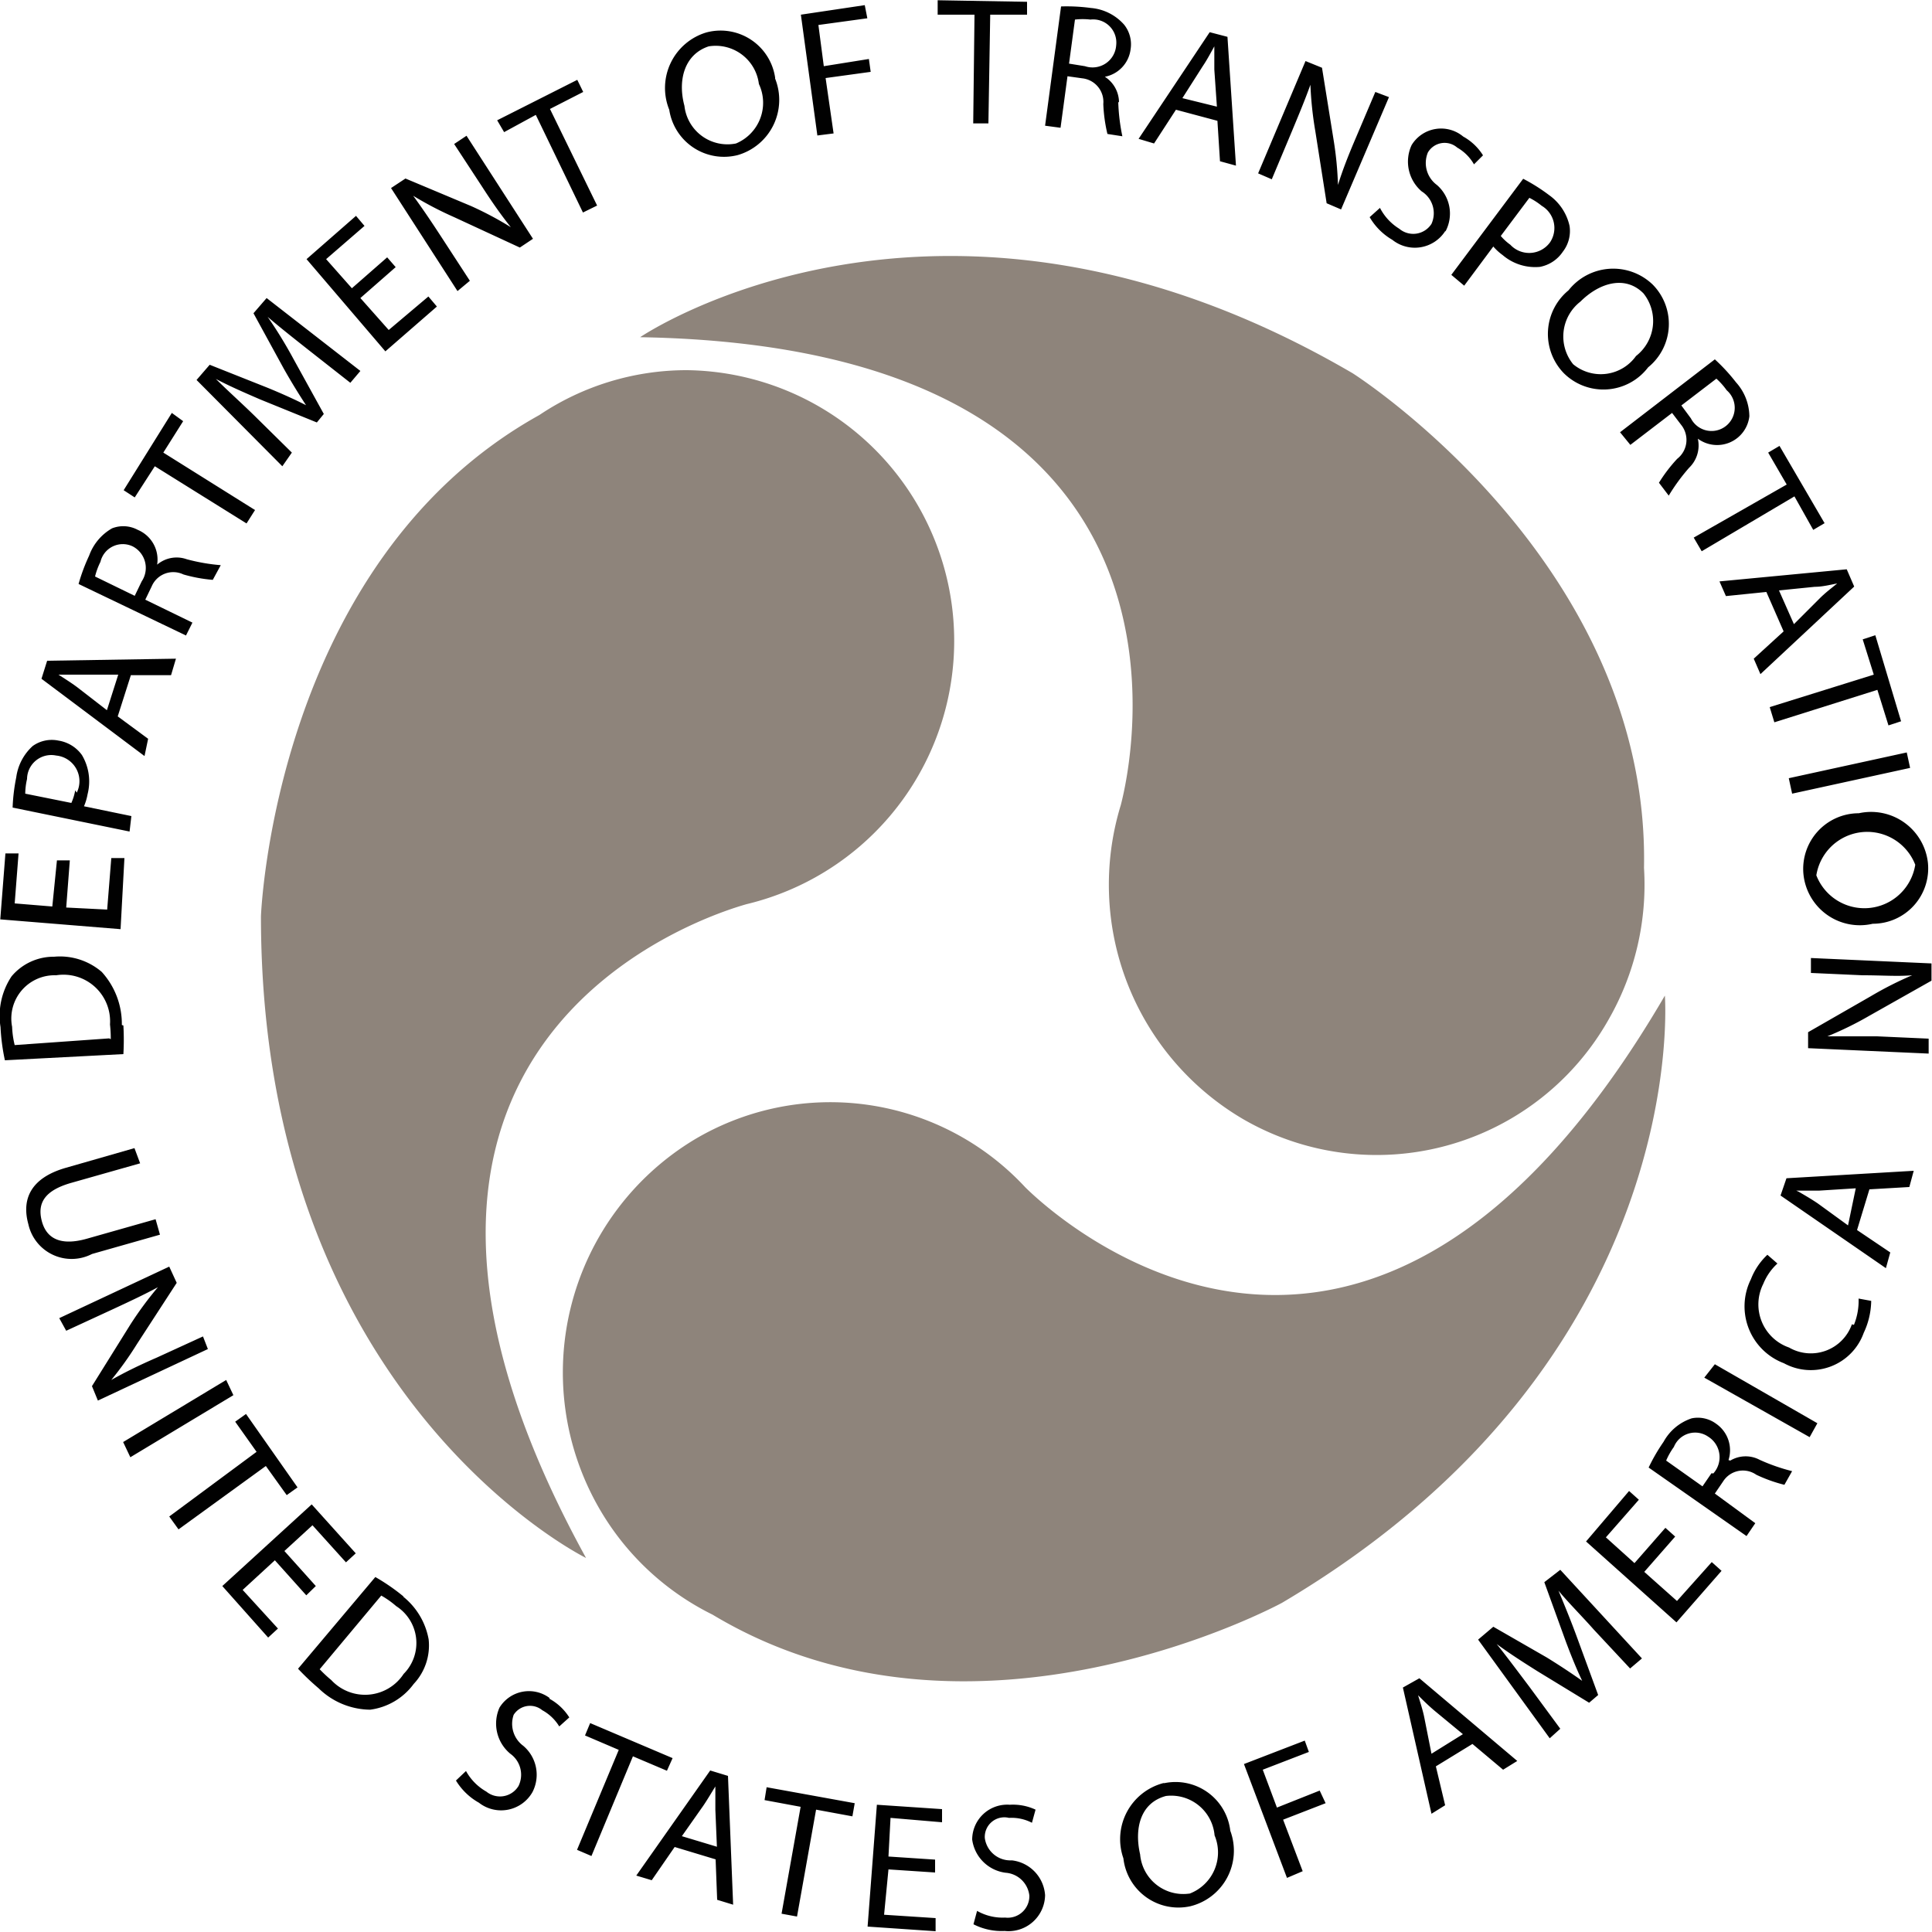
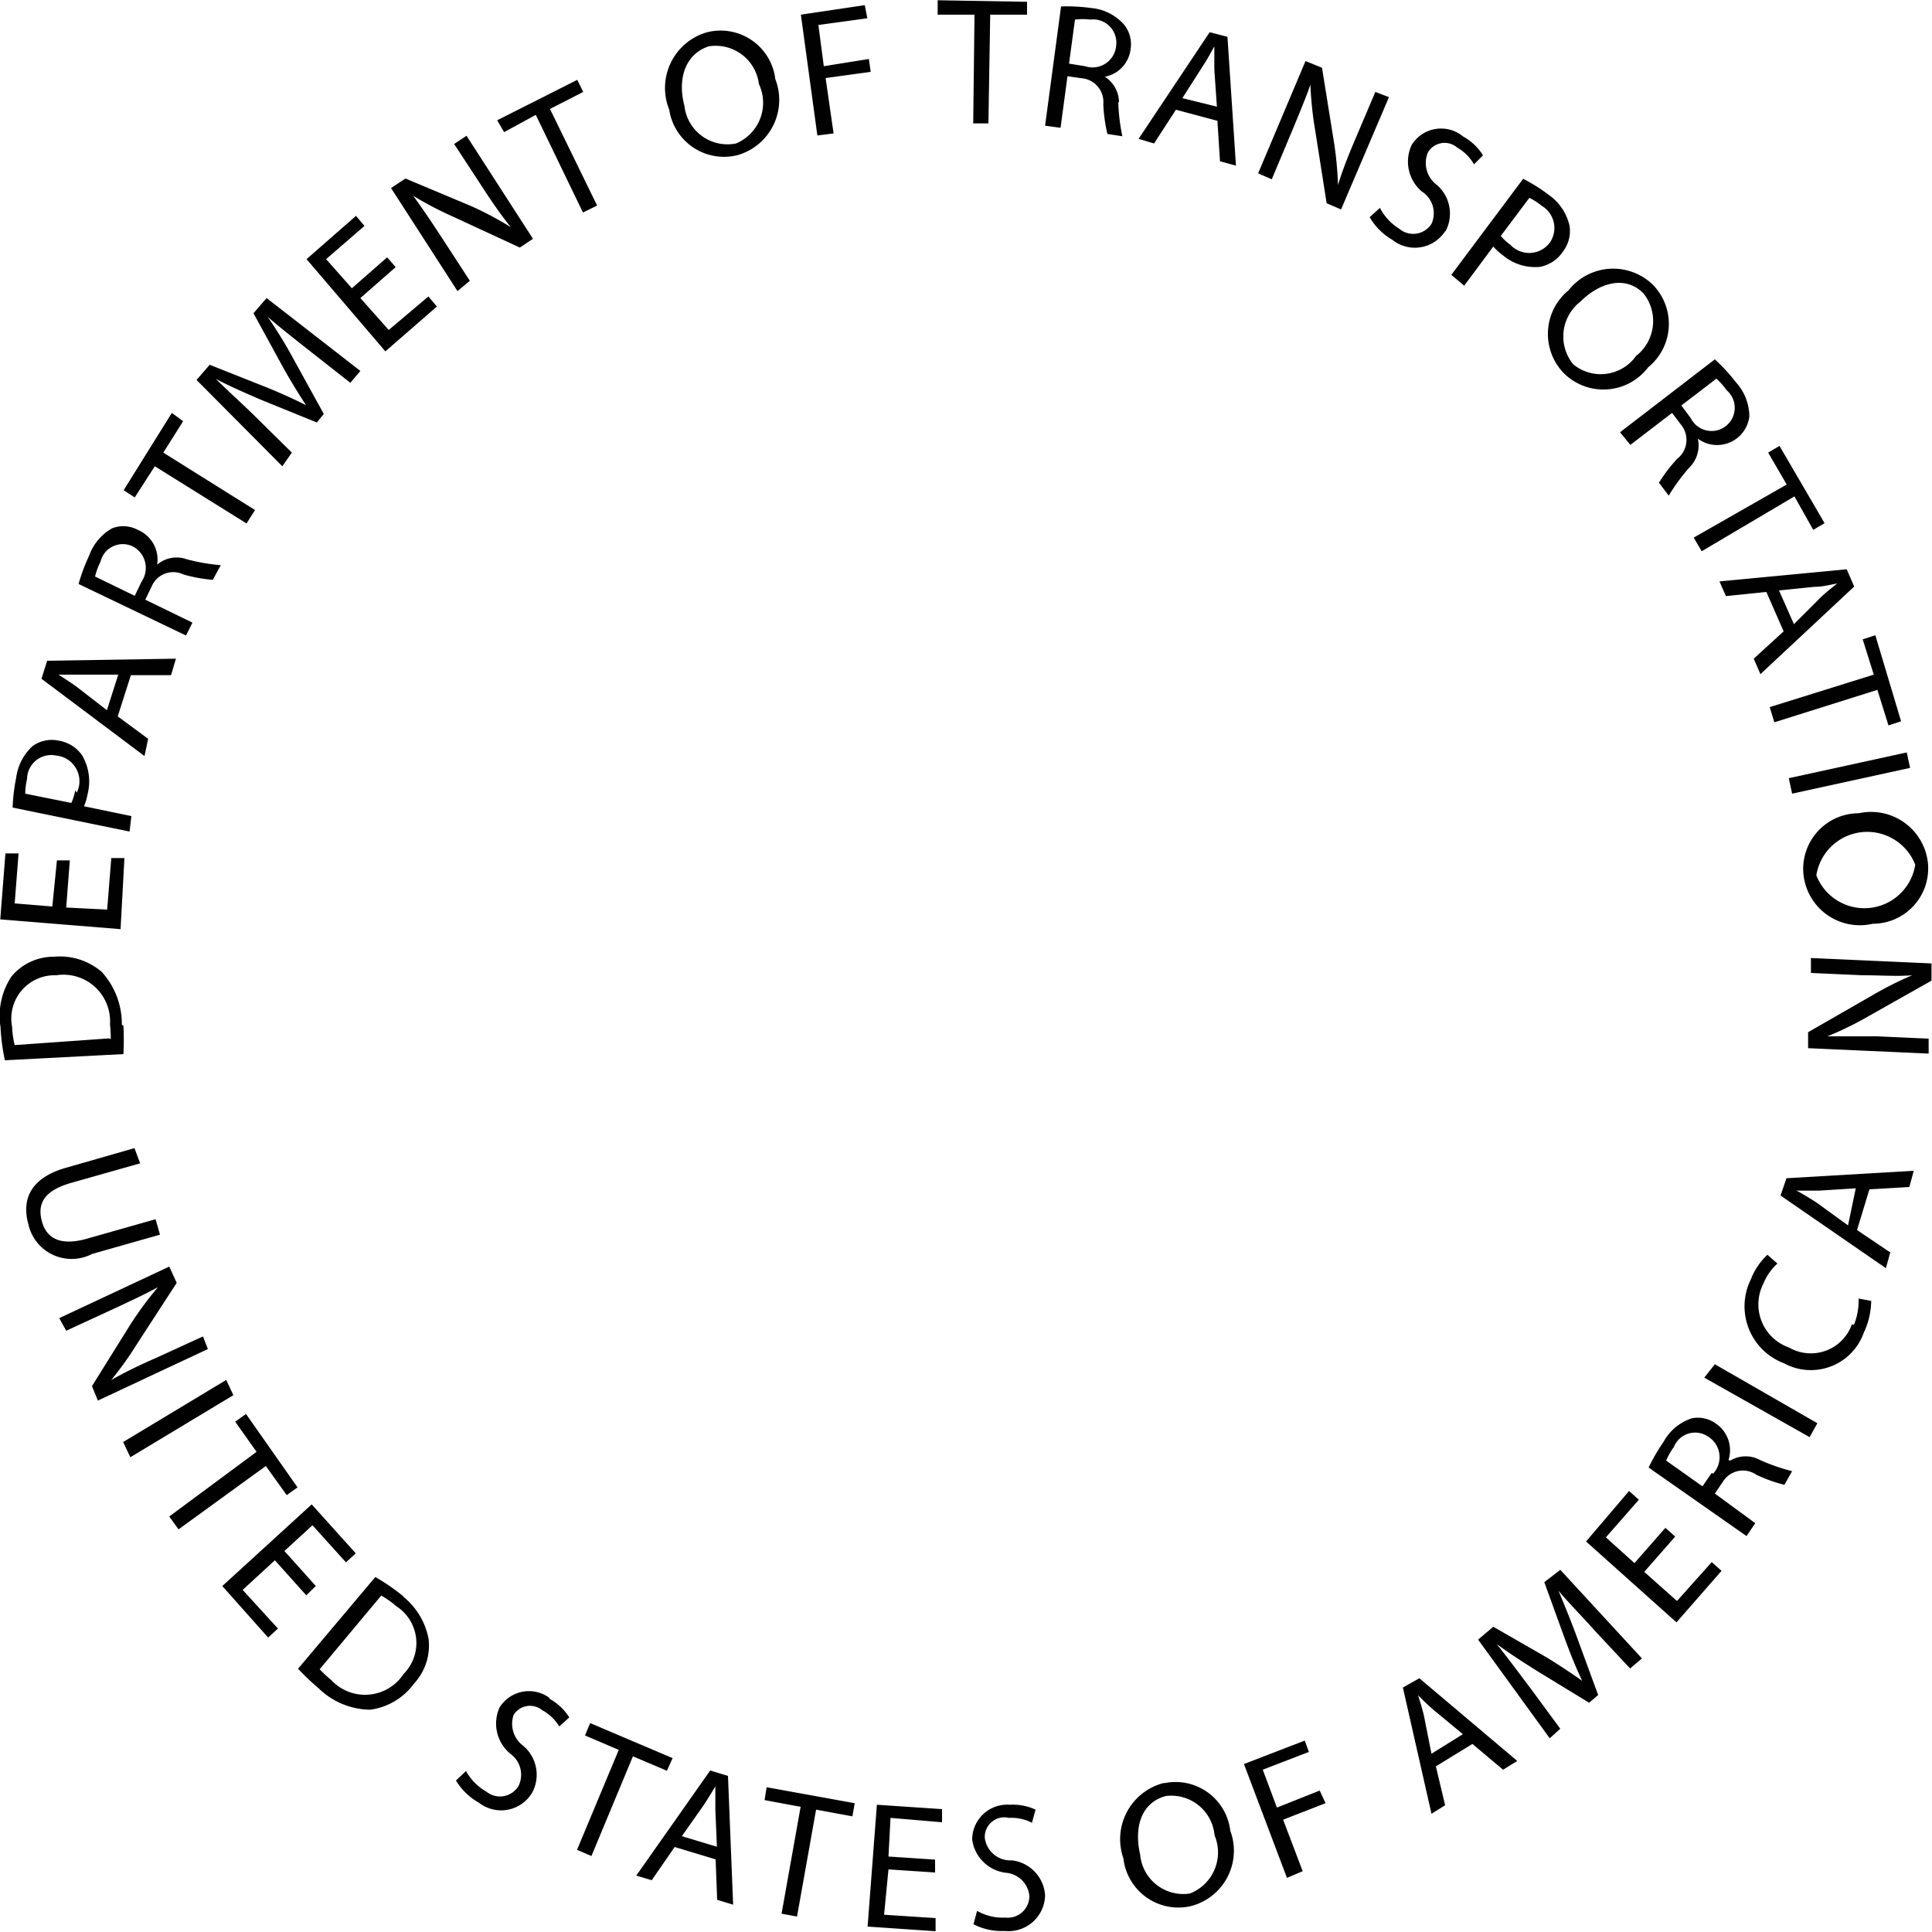
<svg xmlns="http://www.w3.org/2000/svg" viewBox="0 0 75 75">
  <defs>
    <style>.cls-1{fill:#8e847b;}.cls-2{fill:#010101;}</style>
  </defs>
  <title>DOT</title>
-   <path class="cls-1" d="M29.41 35.53a10.51 10.51 0 0 0-2.31-20.73 10.27 10.27 0 0 0-5.73 1.74c-10.31 5.73-10.81 19.46-10.81 19.46 0 18.71 12.62 24.91 12.62 24.91-11.07-20.12 4.82-24.98 6.23-25.38zm35.65 3.55c-11.58 19.85-23.77 8.49-24.83 7.44a10.32 10.32 0 0 0-12.83-1.86 10.56 10.56 0 0 0-3.7 14.34 10.38 10.38 0 0 0 4.39 4.11c10.12 6.08 22.11-.46 22.11-.46 15.97-9.44 14.86-23.57 14.86-23.57zm-21.12-7.4a10.55 10.55 0 0 0 4.74 12.19 10.34 10.34 0 0 0 14.2-3.87 10.53 10.53 0 0 0 1.37-5.88c.23-11.89-11.31-19.2-11.31-19.2-16-9.35-27.66-1.4-27.66-1.4 22.8.39 19.04 16.71 18.66 18.16z" transform="translate(-.43 -.43)" />
  <path class="cls-2" d="M4 49.11l2.64-.75-.17-.6-2.68.76c-1 .28-1.56 0-1.74-.7s.13-1.18 1.14-1.47l2.68-.76-.22-.59-2.65.76c-1.41.4-1.73 1.25-1.47 2.19a1.72 1.72 0 0 0 2.47 1.16zm4.31 3.2l-1.79.82c-.71.31-1.22.56-1.77.87a13.27 13.27 0 0 0 1-1.4l1.54-2.37-.29-.63-4.27 2 .27.49 1.82-.84c.71-.33 1.22-.57 1.74-.85a13.8 13.8 0 0 0-1.07 1.45l-1.49 2.39.23.56 4.27-2zm.9 1.69l-4 2.41.28.59 4-2.41zm2.35 4.47l.42-.3-2-2.85-.42.3.83 1.17-3.39 2.51.36.5 3.39-2.46zm-.46 2.53l1.22 1.36.37-.36-1.22-1.36 1.09-1 1.3 1.44.38-.35-1.71-1.9-3.47 3.17 1.78 2 .38-.35-1.37-1.5zm5 1.41a7.78 7.78 0 0 0-1.1-.76l-3 3.56a9.71 9.71 0 0 0 .8.76 2.9 2.9 0 0 0 2 .83 2.5 2.5 0 0 0 1.69-1 2.18 2.18 0 0 0 .58-1.73 2.75 2.75 0 0 0-.99-1.66zm0 3a1.79 1.79 0 0 1-2.81.24 5.09 5.09 0 0 1-.45-.42l2.39-2.86a3.45 3.45 0 0 1 .58.41 1.7 1.7 0 0 1 .27 2.65zm5.67.94a1.34 1.34 0 0 0-1.95.37 1.52 1.52 0 0 0 .42 1.79 1 1 0 0 1 .32 1.25.84.84 0 0 1-1.25.22 2.06 2.06 0 0 1-.79-.8l-.39.37a2.43 2.43 0 0 0 .89.86 1.4 1.4 0 0 0 2.08-.41 1.47 1.47 0 0 0-.36-1.8 1.06 1.06 0 0 1-.37-1.2.75.75 0 0 1 1.11-.18 1.75 1.75 0 0 1 .66.63l.39-.35a2.11 2.11 0 0 0-.78-.73zm4.77 2.33l-3.2-1.36-.2.48 1.31.56-1.62 3.88.56.24 1.61-3.87 1.32.56zm1.46.48l-2.87 4.08.6.18.89-1.29 1.59.48.06 1.57.62.19-.2-5zm-1.1 2.55l.83-1.18c.17-.25.32-.51.47-.75v.9l.06 1.44zm3.21-1.4l1.4.26-.74 4.15.6.11.74-4.15 1.41.26.09-.51-3.42-.62zm4 4.91l2.64.18v-.51l-2-.13.17-1.76 1.81.12v-.5l-1.81-.12.08-1.5 2 .17v-.51l-2.53-.17zm5.55-2.57a1 1 0 0 1-1-.87.76.76 0 0 1 .94-.78 1.72 1.72 0 0 1 .89.19l.14-.51a2.08 2.08 0 0 0-1-.19 1.36 1.36 0 0 0-1.46 1.35 1.5 1.5 0 0 0 1.3 1.29 1 1 0 0 1 .92.89.84.84 0 0 1-.94.85 2 2 0 0 1-1.09-.26l-.14.52a2.4 2.4 0 0 0 1.21.26 1.42 1.42 0 0 0 1.57-1.39 1.46 1.46 0 0 0-1.28-1.35zm5.93-3a2.25 2.25 0 0 0-1.55 2.92 2.15 2.15 0 0 0 2.6 1.86 2.22 2.22 0 0 0 1.55-2.93 2.14 2.14 0 0 0-2.55-1.85zm1 4.29a1.68 1.68 0 0 1-1.9-1.52c-.23-1 0-2 1-2.27a1.69 1.69 0 0 1 1.89 1.53 1.71 1.71 0 0 1-.97 2.26zm5.07-4l-1.66.66-.55-1.47 1.79-.69-.16-.44-2.36.91 1.67 4.42.61-.26-.76-2 1.65-.64zm3.23-4l1.11 4.9.53-.33-.36-1.51 1.42-.87 1.19 1 .55-.34-3.8-3.21zm2.33 1.81l-1.22.76-.28-1.41c-.06-.3-.16-.59-.24-.86.2.2.4.4.65.61zm3.16-5.9l.83 2.29c.22.59.43 1.1.64 1.54-.41-.29-.86-.59-1.38-.91l-2.07-1.19-.59.5 2.78 3.83.41-.37-1.2-1.63c-.43-.57-.9-1.2-1.27-1.66.46.34 1 .69 1.59 1.06l2 1.22.35-.3-.84-2.29c-.24-.65-.48-1.23-.7-1.76.37.45.92 1 1.37 1.51l1.41 1.51.46-.39-3.17-3.44zm5.15.73l-1.27-1.13 1.2-1.37-.38-.34-1.2 1.37-1.11-1 1.28-1.46-.38-.34-1.67 1.96 3.51 3.14 1.75-2-.38-.34zm2-5.47a1.25 1.25 0 0 0-.48-1.41 1.19 1.19 0 0 0-.95-.21 1.94 1.94 0 0 0-1.09.91 7.12 7.12 0 0 0-.58 1l3.8 2.66.34-.5-1.57-1.15.32-.47a.91.91 0 0 1 1.29-.26 5.82 5.82 0 0 0 1.09.39l.3-.53a7.39 7.39 0 0 1-1.26-.44 1.16 1.16 0 0 0-1.14.03zm-.66.51l-.35.51-1.41-1a2.7 2.7 0 0 1 .3-.53.89.89 0 0 1 1.33-.4.94.94 0 0 1 .2 1.43zm-.28-3.71l4.09 2.31.3-.54-3.98-2.29zm5.73-2.07a1.69 1.69 0 0 1-2.44.9 1.77 1.77 0 0 1-1-2.47 2.17 2.17 0 0 1 .55-.79l-.39-.34a2.57 2.57 0 0 0-.64.95 2.36 2.36 0 0 0 1.28 3.26 2.18 2.18 0 0 0 3.1-1.18 3 3 0 0 0 .29-1.24l-.49-.09a2.48 2.48 0 0 1-.18 1.02zm-2.77-5l4.09 2.82.17-.61-1.29-.87.48-1.58 1.55-.09.17-.63-4.94.29zm.61-.19h.89l1.42-.09-.3 1.44-1.17-.85c-.25-.17-.51-.32-.75-.46zm-65-6.43a3 3 0 0 0-.78-2.06 2.49 2.49 0 0 0-1.85-.59 2.13 2.13 0 0 0-1.65.76 2.77 2.77 0 0 0-.43 1.97 7.93 7.93 0 0 0 .17 1.29l4.6-.24a9.86 9.86 0 0 0 0-1.11zm-.49.52l-3.67.26a3.51 3.51 0 0 1-.1-.71 1.68 1.68 0 0 1 1.71-2 1.81 1.81 0 0 1 2.09 1.91 5.13 5.13 0 0 1 .03.57zm.59-7h-.51l-.16 2-1.59-.08.14-1.83h-.5l-.18 1.79-1.46-.12.15-1.94h-.51l-.2 2.56 4.67.38zm.27-1.63l-1.84-.38a2.12 2.12 0 0 0 .14-.47 2 2 0 0 0-.22-1.52 1.38 1.38 0 0 0-.91-.56 1.27 1.27 0 0 0-1 .21 2 2 0 0 0-.64 1.22 7.15 7.15 0 0 0-.14 1.17l4.54.93zm-2.18-1a2.07 2.07 0 0 1-.15.49l-1.79-.36a2.59 2.59 0 0 1 .07-.57.94.94 0 0 1 1.13-.91 1 1 0 0 1 .8 1.44zm2.83-2l-1.18-.87.51-1.6h1.56l.19-.64-5 .08-.22.7 4 3zm-2.75-2c-.24-.18-.5-.34-.73-.49h2.32l-.44 1.38zm4.47-2.51l-1.83-.89.25-.52a.91.91 0 0 1 1.23-.46 5.82 5.82 0 0 0 1.14.21l.31-.57a7.39 7.39 0 0 1-1.32-.23 1.17 1.17 0 0 0-1.15.21 1.25 1.25 0 0 0-.75-1.35 1.19 1.19 0 0 0-1-.06 2 2 0 0 0-.89 1.06 7.16 7.16 0 0 0-.41 1.1l4.17 2zm-1.97-1.6l-.27.56-1.54-.75a2.71 2.71 0 0 1 .21-.57.89.89 0 0 1 1.25-.6.94.94 0 0 1 .35 1.36zm.51-4.47l3.56 2.22.33-.52-3.56-2.23.77-1.22-.44-.32-1.87 3 .43.28zm5.32-.53l-1.44-1.42c-.51-.5-1.07-1-1.51-1.44.51.27 1.08.52 1.73.8l2.19.89.27-.33-1.18-2.14c-.33-.61-.66-1.14-1-1.63.44.38 1.06.87 1.58 1.28l1.63 1.28.39-.46-3.64-2.83-.51.59 1.17 2.14c.31.55.59 1 .87 1.43-.45-.23-.94-.45-1.5-.68l-2.24-.89-.51.59 3.33 3.35zm3.76-4.76l-1.1-1.24 1.37-1.2-.33-.38-1.37 1.2-1-1.13 1.49-1.29-.33-.39-1.92 1.68 3.06 3.58 2-1.74-.33-.39zm3.15-1.91l-1.1-1.69c-.43-.66-.75-1.13-1.1-1.61a13.59 13.59 0 0 0 1.59.83l2.55 1.18.51-.34-2.58-4-.48.32 1.08 1.65c.4.62.73 1.09 1.12 1.58a13.09 13.09 0 0 0-1.54-.82l-2.55-1.07-.56.37 2.58 4zm2.56-6.44l1.83 3.79.55-.27-1.83-3.75 1.29-.66-.23-.47-3.11 1.57.27.46zm9.29-1.45a2.14 2.14 0 0 0-2.67-1.75 2.25 2.25 0 0 0-1.44 3 2.15 2.15 0 0 0 2.66 1.76 2.23 2.23 0 0 0 1.45-2.97zm-1.52 2.56a1.68 1.68 0 0 1-2-1.46c-.27-1 0-2 .94-2.31a1.69 1.69 0 0 1 1.95 1.46 1.71 1.71 0 0 1-.89 2.31zm3.79-.39l-.31-2.15 1.75-.24-.07-.5-1.75.28-.21-1.6 1.9-.26-.1-.51-2.48.37.64 4.69zm5.42-.39h.59l.07-4.22h1.43v-.5l-3.47-.06v.56h1.43zm5.66-.81a1.19 1.19 0 0 0-.55-1 1.24 1.24 0 0 0 1-1.07 1.22 1.22 0 0 0-.25-.95 1.93 1.93 0 0 0-1.29-.65 7 7 0 0 0-1.16-.06l-.62 4.63.6.08.27-2 .57.08a.92.92 0 0 1 .82 1 6 6 0 0 0 .16 1.16l.58.09a7.62 7.62 0 0 1-.16-1.34zm-1.32-1.41l-.62-.1.23-1.71a2.63 2.63 0 0 1 .6 0 .9.9 0 0 1 1 1 .92.92 0 0 1-1.21.81zm4.84-1.32l-2.76 4.14.6.18.85-1.31 1.61.43.1 1.57.62.17-.33-5zm-1.06 2.56l.79-1.24c.17-.25.31-.52.45-.77v.9l.1 1.44zm7.49-.24l-.76 1.79c-.29.68-.5 1.21-.69 1.82a13.4 13.4 0 0 0-.17-1.75l-.45-2.8-.64-.26-1.84 4.36.53.23.78-1.86c.3-.72.52-1.25.72-1.81a13.91 13.91 0 0 0 .19 1.8l.44 2.8.56.24 1.86-4.36zm2.72 5.42a1.47 1.47 0 0 0-.33-1.81 1.06 1.06 0 0 1-.35-1.26.75.75 0 0 1 1.14-.19 1.74 1.74 0 0 1 .65.65l.35-.35a2.11 2.11 0 0 0-.77-.73 1.34 1.34 0 0 0-2 .33 1.52 1.52 0 0 0 .39 1.8 1 1 0 0 1 .38 1.26.84.84 0 0 1-1.25.19 2.06 2.06 0 0 1-.75-.81l-.4.36a2.43 2.43 0 0 0 .88.88 1.4 1.4 0 0 0 2.06-.35zm.73 2.1l1.13-1.52a2.09 2.09 0 0 0 .36.33 1.94 1.94 0 0 0 1.45.46 1.38 1.38 0 0 0 .89-.59 1.31 1.31 0 0 0 .26-1 2 2 0 0 0-.8-1.2 7 7 0 0 0-1-.63l-2.79 3.73zm2.53-3.41a2.55 2.55 0 0 1 .48.31 1 1 0 0 1 .32 1.42 1 1 0 0 1-1.54.09 2 2 0 0 1-.37-.34zm1.33 6.8a2.18 2.18 0 0 0 3.28-.22 2.17 2.17 0 0 0 .18-3.21 2.21 2.21 0 0 0-3.27.22 2.19 2.19 0 0 0-.19 3.21zm3.1-3.09a1.72 1.72 0 0 1-.29 2.43 1.68 1.68 0 0 1-2.44.32 1.71 1.71 0 0 1 .28-2.43c.73-.73 1.74-1.04 2.45-.32zm-.51 5.88l1.62-1.24.35.46a.93.93 0 0 1-.15 1.32 5.94 5.94 0 0 0-.71.93l.38.5a7.51 7.51 0 0 1 .79-1.08 1.2 1.2 0 0 0 .34-1.13 1.26 1.26 0 0 0 2-.87 2 2 0 0 0-.52-1.32 7.09 7.09 0 0 0-.82-.89l-3.68 2.83zm3.34-2.57a2.67 2.67 0 0 1 .4.45.9.9 0 1 1-1.39 1.09l-.37-.5zm-.88 6.17l.31.53 3.6-2.13.73 1.3.44-.26-1.75-3-.44.26.72 1.24zm1.25 2.27l1.57-.16.67 1.53-1.16 1.06.26.6 3.64-3.4-.29-.67-4.94.47zm3.45-.36c.3 0 .6-.08.87-.13-.22.18-.45.35-.68.58l-1 1-.58-1.31zm-1.75 4.67l.18.59 4-1.26.43 1.38.49-.16-1-3.34-.49.16.43 1.37zm.87 3.36l4.58-1-.13-.6-4.58 1zm2.59.76a2.16 2.16 0 0 0-2.15 2.37 2.2 2.2 0 0 0 2.69 1.92 2.15 2.15 0 0 0 2.14-2.38 2.22 2.22 0 0 0-2.68-1.91zm2.19 2a2 2 0 0 1-3.84.41 2 2 0 0 1 3.84-.41zm.63 4.5v-.67l-4.68-.21v.58l2 .09c.78 0 1.34.05 1.93 0a13.58 13.58 0 0 0-1.6.81l-2.44 1.4v.62l4.68.21v-.58l-2-.09h-1.93a13.07 13.07 0 0 0 1.63-.8z" transform="translate(-.43 -.43)" />
</svg>